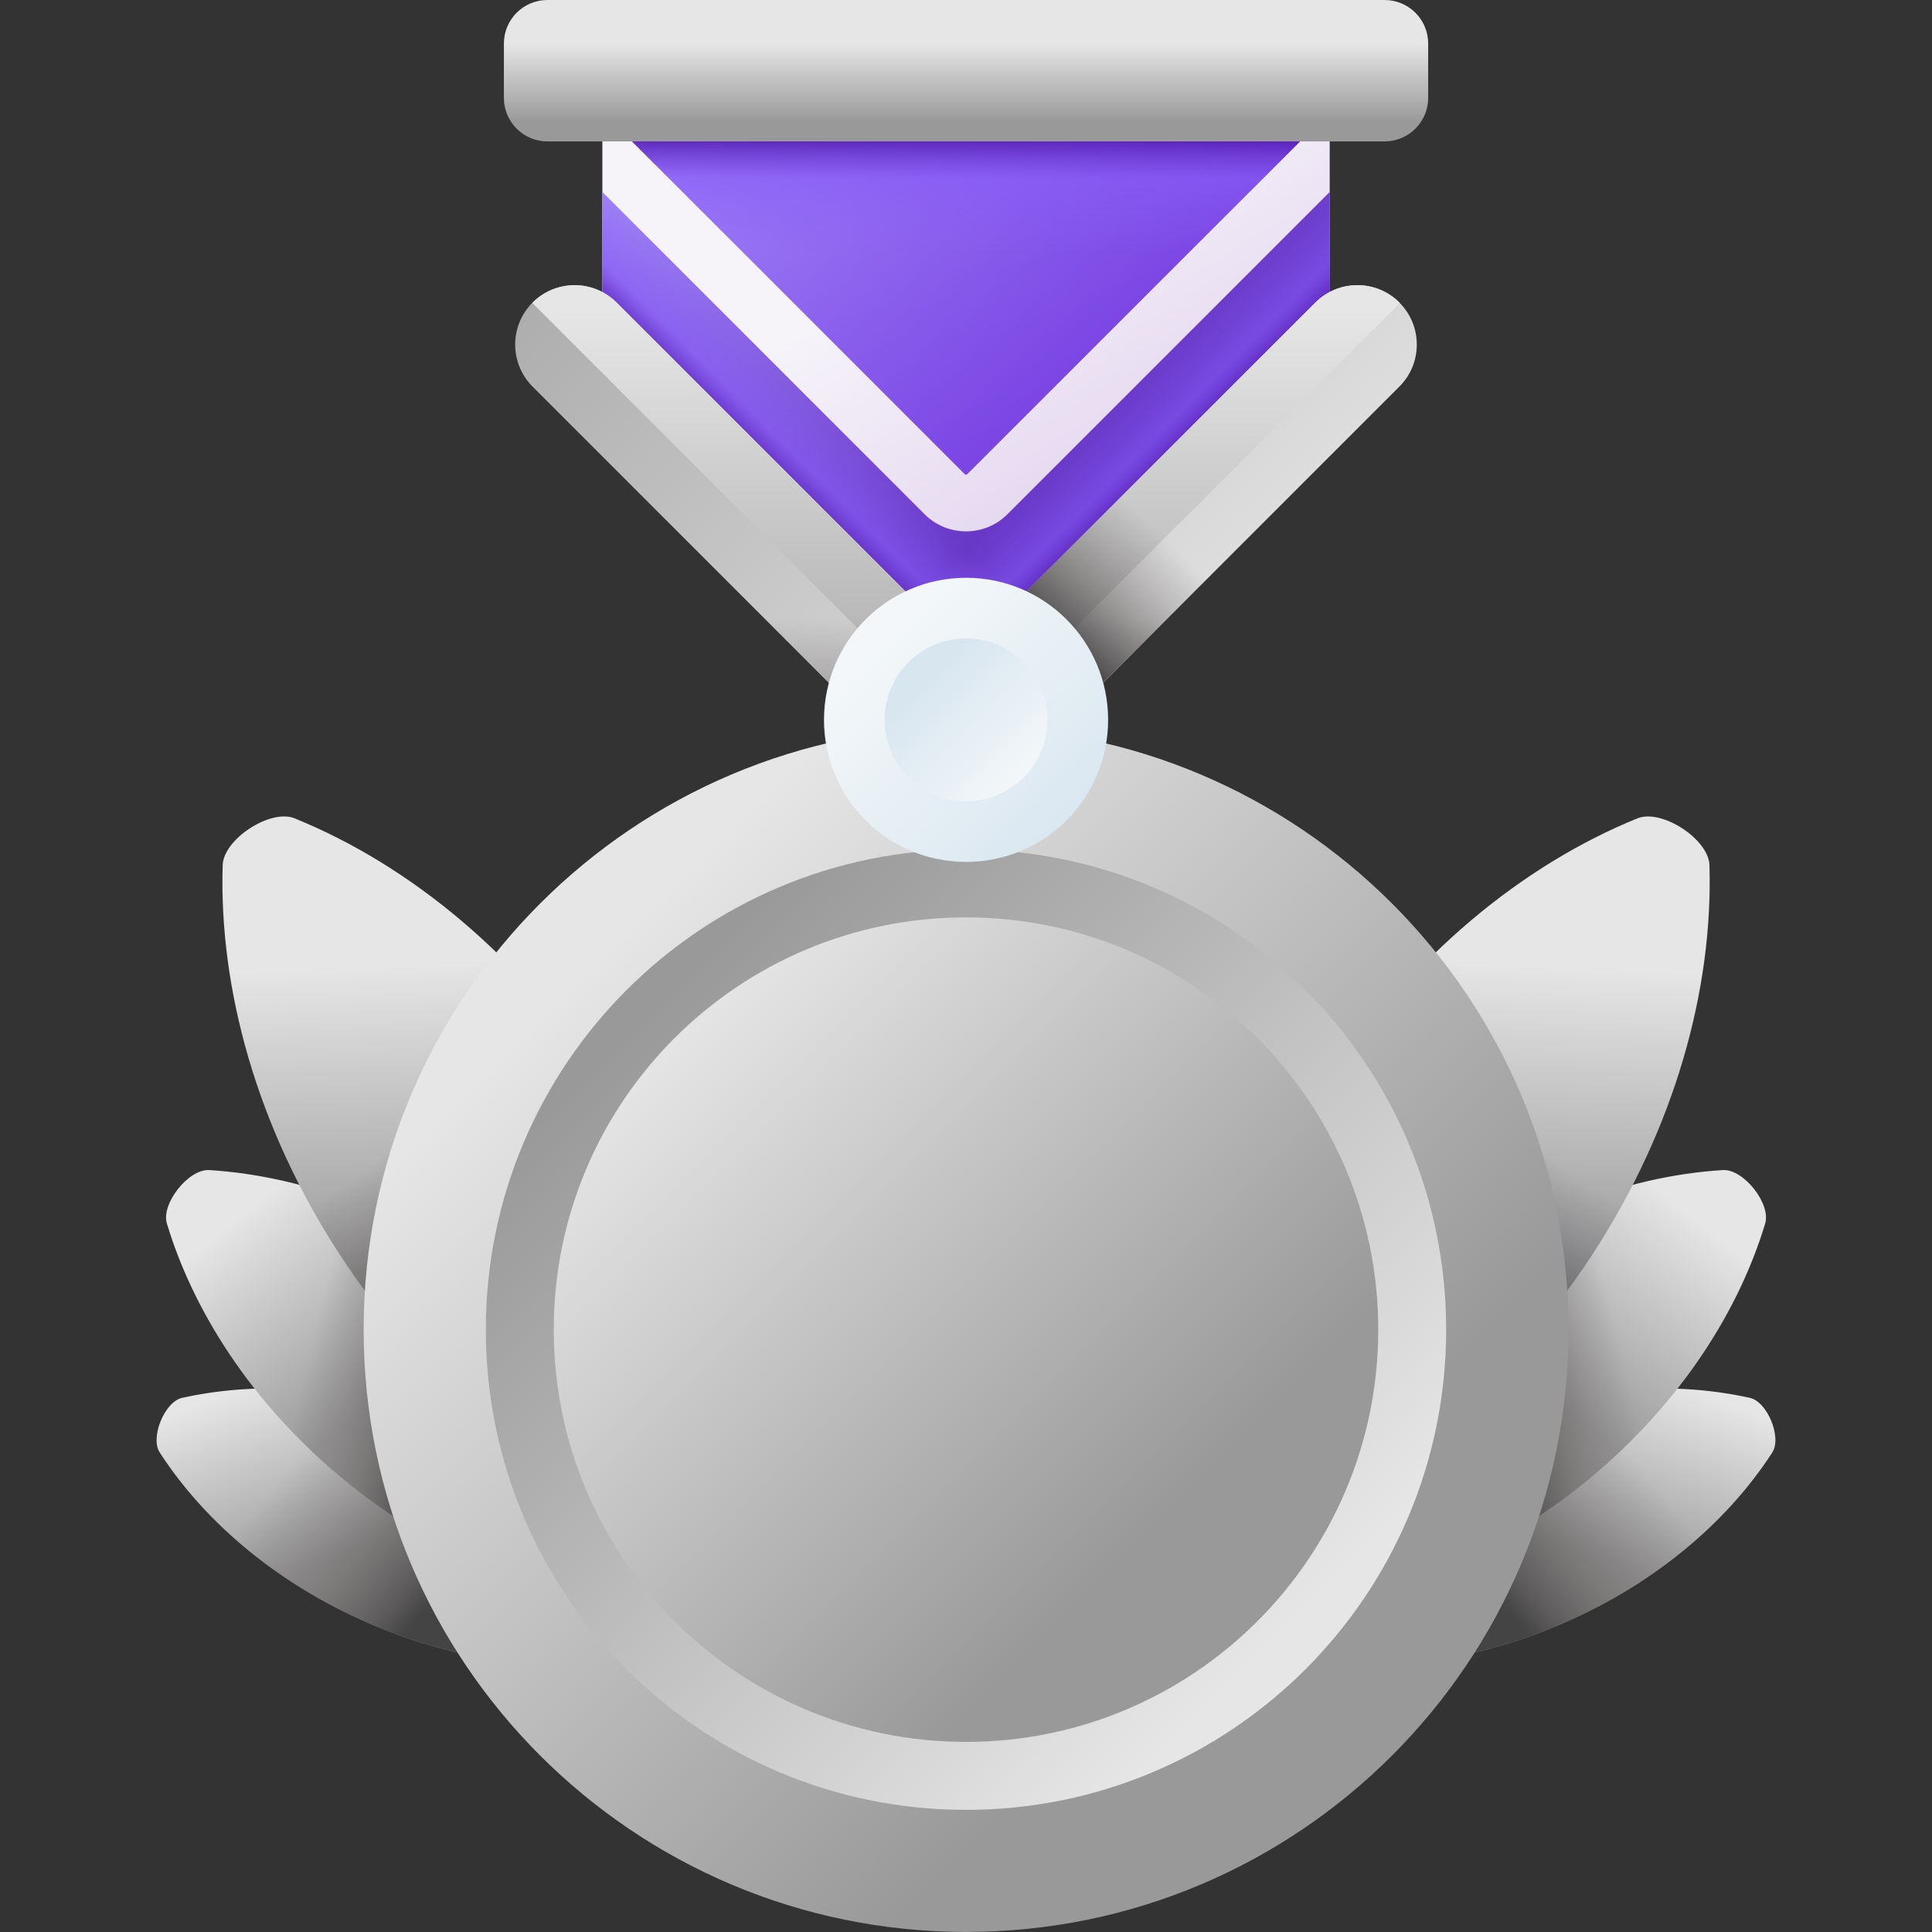
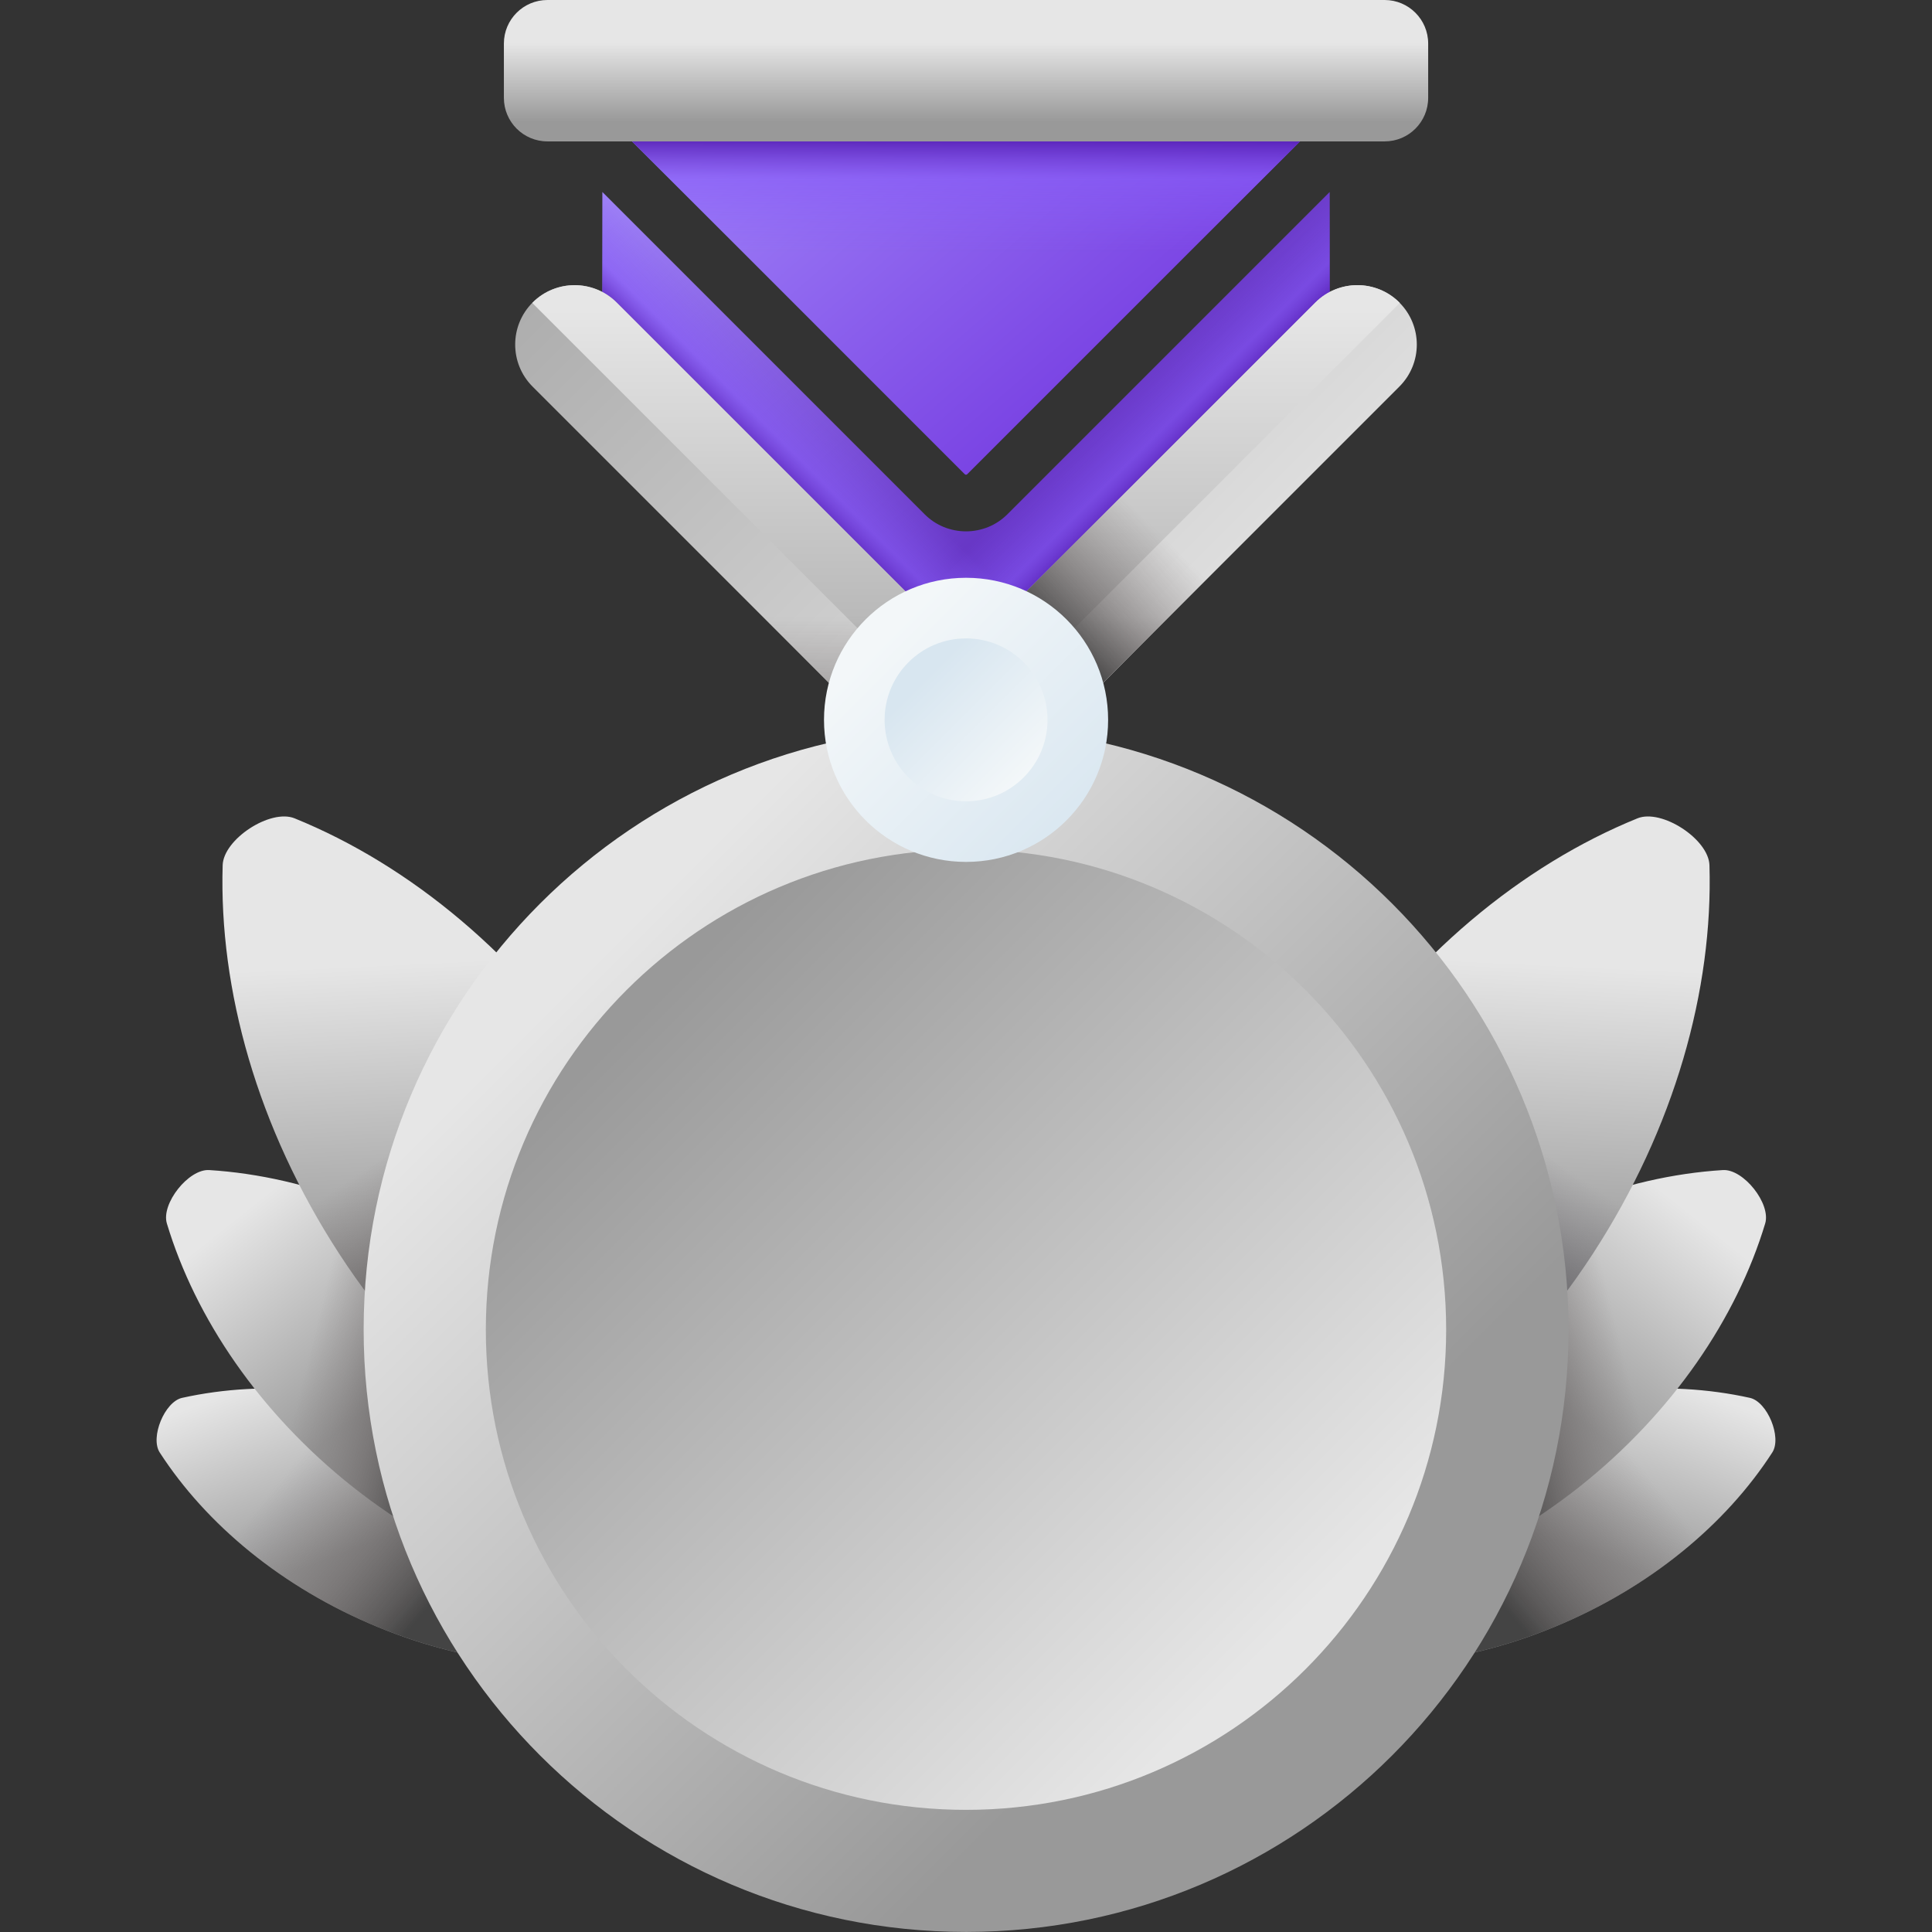
<svg xmlns="http://www.w3.org/2000/svg" width="32" height="32" viewBox="0 0 32 32" fill="none">
  <rect x="0" y="0" width="32" height="32" fill="#333333" stroke="none" />
  <path d="M7.613 23.631C9.198 24.282 10.452 25.331 11.22 26.52C11.381 26.77 11.139 27.361 10.849 27.425C9.467 27.731 7.837 27.597 6.252 26.946C4.668 26.296 3.414 25.246 2.645 24.057C2.484 23.808 2.727 23.217 3.016 23.153C4.399 22.846 6.028 22.981 7.613 23.631Z" fill="url(#paint0_linear_8737_102010)" />
  <path d="M7.613 23.631C9.198 24.282 10.452 25.331 11.22 26.52C11.381 26.77 11.139 27.361 10.849 27.425C9.467 27.731 7.837 27.597 6.252 26.946C4.668 26.296 3.414 25.246 2.645 24.057C2.484 23.808 2.727 23.217 3.016 23.153C4.399 22.846 6.028 22.981 7.613 23.631Z" fill="url(#paint1_linear_8737_102010)" />
  <path d="M8.418 21.383C9.971 22.613 11.027 24.18 11.5 25.747C11.599 26.076 11.14 26.655 10.798 26.633C9.165 26.531 7.398 25.86 5.846 24.63C4.293 23.399 3.237 21.832 2.764 20.265C2.665 19.937 3.124 19.358 3.466 19.38C5.099 19.482 6.866 20.153 8.418 21.383Z" fill="url(#paint2_linear_8737_102010)" />
  <path d="M8.418 21.383C9.971 22.613 11.027 24.18 11.5 25.747C11.599 26.076 11.14 26.655 10.798 26.633C9.165 26.531 7.398 25.86 5.846 24.63C4.293 23.399 3.237 21.832 2.764 20.265C2.665 19.937 3.124 19.358 3.466 19.38C5.099 19.482 6.866 20.153 8.418 21.383Z" fill="url(#paint3_linear_8737_102010)" />
  <path d="M9.986 17.923C11.346 20.011 11.981 22.302 11.919 24.361C11.906 24.792 11.127 25.299 10.728 25.137C8.82 24.362 6.98 22.855 5.62 20.768C4.26 18.68 3.626 16.389 3.688 14.331C3.701 13.899 4.479 13.392 4.879 13.554C6.787 14.329 8.627 15.836 9.986 17.923Z" fill="url(#paint4_linear_8737_102010)" />
  <path d="M3.92 16.75C4.212 18.098 4.776 19.472 5.62 20.768C6.98 22.855 8.82 24.362 10.728 25.137C11.127 25.299 11.906 24.792 11.919 24.361C11.981 22.302 11.347 20.011 9.987 17.923C9.186 16.694 8.219 15.667 7.169 14.871L3.92 16.75Z" fill="url(#paint5_linear_8737_102010)" />
  <path d="M24.387 23.631C22.802 24.282 21.548 25.331 20.78 26.52C20.619 26.77 20.862 27.361 21.151 27.425C22.534 27.731 24.163 27.597 25.748 26.946C27.333 26.296 28.587 25.246 29.355 24.057C29.516 23.808 29.273 23.217 28.984 23.153C27.602 22.846 25.972 22.981 24.387 23.631Z" fill="url(#paint6_linear_8737_102010)" />
  <path d="M24.387 23.631C22.802 24.282 21.548 25.331 20.78 26.52C20.619 26.77 20.862 27.361 21.151 27.425C22.534 27.731 24.163 27.597 25.748 26.946C27.333 26.296 28.587 25.246 29.355 24.057C29.516 23.808 29.273 23.217 28.984 23.153C27.602 22.846 25.972 22.981 24.387 23.631Z" fill="url(#paint7_linear_8737_102010)" />
  <path d="M23.582 21.383C22.03 22.613 20.973 24.18 20.5 25.747C20.401 26.076 20.86 26.655 21.202 26.633C22.836 26.531 24.603 25.86 26.155 24.63C27.707 23.399 28.764 21.832 29.237 20.265C29.336 19.937 28.877 19.358 28.535 19.38C26.901 19.482 25.134 20.153 23.582 21.383Z" fill="url(#paint8_linear_8737_102010)" />
  <path d="M23.582 21.383C22.03 22.613 20.973 24.18 20.5 25.747C20.401 26.076 20.86 26.655 21.202 26.633C22.836 26.531 24.603 25.86 26.155 24.63C27.707 23.399 28.764 21.832 29.237 20.265C29.336 19.937 28.877 19.358 28.535 19.38C26.901 19.482 25.134 20.153 23.582 21.383Z" fill="url(#paint9_linear_8737_102010)" />
  <path d="M22.015 17.923C20.655 20.011 20.02 22.302 20.082 24.361C20.095 24.792 20.874 25.299 21.273 25.137C23.181 24.362 25.021 22.855 26.381 20.768C27.741 18.68 28.375 16.389 28.314 14.331C28.301 13.899 27.522 13.392 27.122 13.554C25.215 14.329 23.375 15.836 22.015 17.923Z" fill="url(#paint10_linear_8737_102010)" />
  <path d="M28.081 16.75C27.789 18.098 27.225 19.472 26.381 20.768C25.021 22.855 23.181 24.362 21.273 25.137C20.874 25.299 20.095 24.792 20.082 24.361C20.02 22.302 20.655 20.011 22.015 17.923C22.816 16.694 23.783 15.667 24.832 14.871L28.081 16.75Z" fill="url(#paint11_linear_8737_102010)" />
  <path d="M16.002 31.999C21.512 31.999 25.98 27.532 25.98 22.021C25.98 16.51 21.512 12.043 16.002 12.043C10.491 12.043 6.023 16.51 6.023 22.021C6.023 27.532 10.491 31.999 16.002 31.999Z" fill="url(#paint12_linear_8737_102010)" />
  <path d="M16 29.977C20.393 29.977 23.953 26.416 23.953 22.024C23.953 17.631 20.393 14.07 16 14.07C11.608 14.07 8.047 17.631 8.047 22.024C8.047 26.416 11.608 29.977 16 29.977Z" fill="url(#paint13_linear_8737_102010)" />
-   <path d="M16 28.851C19.771 28.851 22.828 25.794 22.828 22.023C22.828 18.252 19.771 15.195 16 15.195C12.229 15.195 9.172 18.252 9.172 22.023C9.172 25.794 12.229 28.851 16 28.851Z" fill="url(#paint14_linear_8737_102010)" />
-   <path d="M9.977 0.211V5.482L16 11.505L22.024 5.482V0.211H9.977Z" fill="url(#paint15_linear_8737_102010)" />
  <path d="M9.977 0.211V1.851L15.98 7.855C15.985 7.86 15.992 7.863 16 7.863C16.008 7.863 16.015 7.86 16.02 7.855L22.024 1.851V0.211H9.977Z" fill="url(#paint16_linear_8737_102010)" />
  <path d="M9.977 0.211V1.851L15.98 7.855C15.985 7.86 15.992 7.863 16 7.863C16.008 7.863 16.015 7.86 16.02 7.855L22.024 1.851V0.211H9.977Z" fill="url(#paint17_linear_8737_102010)" />
  <path d="M16 8.801C15.873 8.801 15.747 8.776 15.629 8.728C15.511 8.679 15.404 8.608 15.315 8.518L9.977 3.18V5.479L16 11.503L22.024 5.479V3.18L16.686 8.518C16.596 8.608 16.489 8.679 16.371 8.728C16.253 8.776 16.127 8.801 16 8.801Z" fill="url(#paint18_linear_8737_102010)" />
  <path d="M16 8.801C15.873 8.801 15.747 8.776 15.629 8.728C15.511 8.679 15.404 8.608 15.315 8.518L9.977 3.18V5.479L16 11.503L22.024 5.479V3.18L16.686 8.518C16.596 8.608 16.489 8.679 16.371 8.728C16.253 8.776 16.127 8.801 16 8.801Z" fill="url(#paint19_linear_8737_102010)" />
  <path d="M16 8.801C16.248 8.801 16.497 8.707 16.686 8.518L22.024 3.18V5.479L16 11.503L9.977 5.479V3.18L15.315 8.518C15.405 8.608 15.511 8.679 15.629 8.728C15.747 8.776 15.873 8.801 16 8.801Z" fill="url(#paint20_linear_8737_102010)" />
  <path d="M15.339 10.137L10.213 5.011C9.829 4.627 9.206 4.627 8.821 5.011C8.437 5.395 8.437 6.019 8.821 6.403L16 13.582L23.178 6.403C23.563 6.019 23.563 5.395 23.178 5.011C22.794 4.627 22.171 4.627 21.786 5.011L16.66 10.137C16.296 10.502 15.704 10.502 15.339 10.137Z" fill="url(#paint21_linear_8737_102010)" />
  <path d="M8.822 5.023L15.244 11.445C15.662 11.863 16.338 11.863 16.756 11.445L23.179 5.023C23.18 5.021 23.182 5.019 23.184 5.017C23.182 5.015 23.18 5.013 23.179 5.011C22.794 4.627 22.171 4.627 21.787 5.011L16.661 10.137C16.296 10.502 15.704 10.502 15.34 10.137L10.214 5.011C9.829 4.627 9.206 4.627 8.822 5.011C8.82 5.013 8.818 5.015 8.816 5.017C8.818 5.019 8.82 5.021 8.822 5.023Z" fill="url(#paint22_linear_8737_102010)" />
  <path d="M16.001 13.579L21.068 8.512H18.284L16.661 10.134C16.297 10.499 15.705 10.499 15.34 10.134L13.718 8.512H10.934L16.001 13.579Z" fill="url(#paint23_linear_8737_102010)" />
  <path d="M15.373 12.952L16 13.579L22.427 7.152H19.643L16.661 10.134C16.307 10.489 15.74 10.498 15.373 10.164V12.952Z" fill="url(#paint24_linear_8737_102010)" />
  <path d="M16.001 14.276C17.301 14.276 18.354 13.223 18.354 11.923C18.354 10.624 17.301 9.57 16.001 9.57C14.702 9.57 13.648 10.624 13.648 11.923C13.648 13.223 14.702 14.276 16.001 14.276Z" fill="url(#paint25_linear_8737_102010)" />
  <path d="M16.001 13.272C16.746 13.272 17.35 12.668 17.35 11.923C17.35 11.178 16.746 10.574 16.001 10.574C15.256 10.574 14.652 11.178 14.652 11.923C14.652 12.668 15.256 13.272 16.001 13.272Z" fill="url(#paint26_linear_8737_102010)" />
  <path d="M22.934 2.342H9.067C8.669 2.342 8.346 2.019 8.346 1.621V0.721C8.346 0.323 8.669 0 9.067 0H22.934C23.332 0 23.655 0.323 23.655 0.721V1.621C23.655 2.02 23.332 2.342 22.934 2.342Z" fill="url(#paint27_linear_8737_102010)" />
  <defs>
    <linearGradient id="paint0_linear_8737_102010" x1="5.789" y1="22.299" x2="6.922" y2="25.256" gradientUnits="userSpaceOnUse">
      <stop stop-color="#E6E6E6" />
      <stop offset="1" stop-color="#999999" />
    </linearGradient>
    <linearGradient id="paint1_linear_8737_102010" x1="5.2" y1="23.844" x2="7.681" y2="25.907" gradientUnits="userSpaceOnUse">
      <stop stop-color="#726E76" stop-opacity="0" />
      <stop offset="0.281" stop-color="#716B6B" stop-opacity="0.281" />
      <stop offset="0.571" stop-color="#656060" stop-opacity="0.571" />
      <stop offset="0.864" stop-color="#514F4F" stop-opacity="0.864" />
      <stop offset="1" stop-color="#444444" />
    </linearGradient>
    <linearGradient id="paint2_linear_8737_102010" x1="4.51" y1="19.694" x2="6.887" y2="22.692" gradientUnits="userSpaceOnUse">
      <stop stop-color="#E6E6E6" />
      <stop offset="1" stop-color="#999999" />
    </linearGradient>
    <linearGradient id="paint3_linear_8737_102010" x1="5.094" y1="22.493" x2="7.354" y2="23.058" gradientUnits="userSpaceOnUse">
      <stop stop-color="#766E6E" stop-opacity="0" />
      <stop offset="0.281" stop-color="#716B6B" stop-opacity="0.281" />
      <stop offset="0.571" stop-color="#656060" stop-opacity="0.571" />
      <stop offset="0.864" stop-color="#514F4F" stop-opacity="0.864" />
      <stop offset="1" stop-color="#444444" />
    </linearGradient>
    <linearGradient id="paint4_linear_8737_102010" x1="7.641" y1="15.906" x2="7.885" y2="20.988" gradientUnits="userSpaceOnUse">
      <stop stop-color="#E6E6E6" />
      <stop offset="1" stop-color="#999999" />
    </linearGradient>
    <linearGradient id="paint5_linear_8737_102010" x1="7.261" y1="18.536" x2="8.737" y2="20.72" gradientUnits="userSpaceOnUse">
      <stop stop-color="#766E6E" stop-opacity="0" />
      <stop offset="0.281" stop-color="#716B6B" stop-opacity="0.281" />
      <stop offset="0.571" stop-color="#656060" stop-opacity="0.571" />
      <stop offset="0.864" stop-color="#514F4F" stop-opacity="0.864" />
      <stop offset="1" stop-color="#444444" />
    </linearGradient>
    <linearGradient id="paint6_linear_8737_102010" x1="26.214" y1="22.297" x2="25.079" y2="25.253" gradientUnits="userSpaceOnUse">
      <stop stop-color="#E6E6E6" />
      <stop offset="1" stop-color="#999999" />
    </linearGradient>
    <linearGradient id="paint7_linear_8737_102010" x1="26.802" y1="23.842" x2="24.32" y2="25.904" gradientUnits="userSpaceOnUse">
      <stop stop-color="#766E6E" stop-opacity="0" />
      <stop offset="0.281" stop-color="#716B6B" stop-opacity="0.281" />
      <stop offset="0.571" stop-color="#656060" stop-opacity="0.571" />
      <stop offset="0.864" stop-color="#514F4F" stop-opacity="0.864" />
      <stop offset="1" stop-color="#444444" />
    </linearGradient>
    <linearGradient id="paint8_linear_8737_102010" x1="27.493" y1="19.693" x2="25.115" y2="22.69" gradientUnits="userSpaceOnUse">
      <stop stop-color="#E6E6E6" />
      <stop offset="1" stop-color="#999999" />
    </linearGradient>
    <linearGradient id="paint9_linear_8737_102010" x1="26.908" y1="22.491" x2="24.648" y2="23.056" gradientUnits="userSpaceOnUse">
      <stop stop-color="#766E6E" stop-opacity="0" />
      <stop offset="0.281" stop-color="#716B6B" stop-opacity="0.281" />
      <stop offset="0.571" stop-color="#656060" stop-opacity="0.571" />
      <stop offset="0.864" stop-color="#514F4F" stop-opacity="0.864" />
      <stop offset="1" stop-color="#444444" />
    </linearGradient>
    <linearGradient id="paint10_linear_8737_102010" x1="24.366" y1="15.904" x2="24.119" y2="20.985" gradientUnits="userSpaceOnUse">
      <stop stop-color="#E6E6E6" />
      <stop offset="1" stop-color="#999999" />
    </linearGradient>
    <linearGradient id="paint11_linear_8737_102010" x1="24.745" y1="18.534" x2="23.267" y2="20.716" gradientUnits="userSpaceOnUse">
      <stop stop-color="#726E76" stop-opacity="0" />
      <stop offset="0.281" stop-color="#6E6B71" stop-opacity="0.281" />
      <stop offset="0.571" stop-color="#626065" stop-opacity="0.571" />
      <stop offset="0.864" stop-color="#504F51" stop-opacity="0.864" />
      <stop offset="1" stop-color="#444444" />
    </linearGradient>
    <linearGradient id="paint12_linear_8737_102010" x1="9.85" y1="15.869" x2="20.373" y2="26.392" gradientUnits="userSpaceOnUse">
      <stop stop-color="#E6E6E6" />
      <stop offset="1" stop-color="#999999" />
    </linearGradient>
    <linearGradient id="paint13_linear_8737_102010" x1="21.166" y1="27.189" x2="10.684" y2="16.707" gradientUnits="userSpaceOnUse">
      <stop stop-color="#E6E6E6" />
      <stop offset="1" stop-color="#999999" />
    </linearGradient>
    <linearGradient id="paint14_linear_8737_102010" x1="11.036" y1="17.059" x2="19.207" y2="25.23" gradientUnits="userSpaceOnUse">
      <stop stop-color="#E6E6E6" />
      <stop offset="1" stop-color="#999999" />
    </linearGradient>
    <linearGradient id="paint15_linear_8737_102010" x1="16.446" y1="3.558" x2="18.925" y2="7.511" gradientUnits="userSpaceOnUse">
      <stop stop-color="#F6F3F9" />
      <stop offset="1" stop-color="#E5D8F0" />
    </linearGradient>
    <linearGradient id="paint16_linear_8737_102010" x1="13.974" y1="-1.292" x2="21.671" y2="7.534" gradientUnits="userSpaceOnUse">
      <stop stop-color="#A48AFB" />
      <stop offset="1" stop-color="#6927DA" />
    </linearGradient>
    <linearGradient id="paint17_linear_8737_102010" x1="16" y1="4.174" x2="16" y2="2.102" gradientUnits="userSpaceOnUse">
      <stop stop-color="#875BF7" stop-opacity="0" />
      <stop offset="0.126" stop-color="#875BF7" stop-opacity="0.126" />
      <stop offset="0.331" stop-color="#875BF7" stop-opacity="0.331" />
      <stop offset="0.588" stop-color="#875BF7" stop-opacity="0.588" />
      <stop offset="0.886" stop-color="#5720B7" stop-opacity="0.886" />
      <stop offset="1" stop-color="#5720B7" />
    </linearGradient>
    <linearGradient id="paint18_linear_8737_102010" x1="12.339" y1="0.131" x2="20.036" y2="8.957" gradientUnits="userSpaceOnUse">
      <stop stop-color="#A48AFB" />
      <stop offset="1" stop-color="#5720B7" />
    </linearGradient>
    <linearGradient id="paint19_linear_8737_102010" x1="18.384" y1="6.713" x2="19.455" y2="7.784" gradientUnits="userSpaceOnUse">
      <stop stop-color="#875BF7" stop-opacity="0" />
      <stop offset="0.126" stop-color="#875BF7" stop-opacity="0.126" />
      <stop offset="0.331" stop-color="#875BF7" stop-opacity="0.331" />
      <stop offset="0.588" stop-color="#875BF7" stop-opacity="0.588" />
      <stop offset="0.886" stop-color="#5720B7" stop-opacity="0.89" />
      <stop offset="1" stop-color="#5720B7" />
    </linearGradient>
    <linearGradient id="paint20_linear_8737_102010" x1="13.616" y1="6.713" x2="12.545" y2="7.784" gradientUnits="userSpaceOnUse">
      <stop stop-color="#875BF7" stop-opacity="0" />
      <stop offset="0.126" stop-color="#875BF7" stop-opacity="0.126" />
      <stop offset="0.331" stop-color="#875BF7" stop-opacity="0.331" />
      <stop offset="0.588" stop-color="#875BF7" stop-opacity="0.588" />
      <stop offset="0.886" stop-color="#5720B7" stop-opacity="0.886" />
      <stop offset="1" stop-color="#5720B7" />
    </linearGradient>
    <linearGradient id="paint21_linear_8737_102010" x1="21.439" y1="11.146" x2="8.573" y2="-1.72" gradientUnits="userSpaceOnUse">
      <stop stop-color="#E6E6E6" />
      <stop offset="1" stop-color="#999999" />
    </linearGradient>
    <linearGradient id="paint22_linear_8737_102010" x1="16" y1="5.126" x2="16" y2="13.913" gradientUnits="userSpaceOnUse">
      <stop stop-color="#E6E6E6" />
      <stop offset="1" stop-color="#999999" />
    </linearGradient>
    <linearGradient id="paint23_linear_8737_102010" x1="16.001" y1="10.227" x2="16.001" y2="13.116" gradientUnits="userSpaceOnUse">
      <stop stop-color="#766E6E" stop-opacity="0" />
      <stop offset="0.281" stop-color="#716B6B" stop-opacity="0.281" />
      <stop offset="0.571" stop-color="#656060" stop-opacity="0.571" />
      <stop offset="0.864" stop-color="#514F4F" stop-opacity="0.864" />
      <stop offset="1" stop-color="#444444" />
    </linearGradient>
    <linearGradient id="paint24_linear_8737_102010" x1="18.966" y1="8.591" x2="17.209" y2="10.379" gradientUnits="userSpaceOnUse">
      <stop stop-color="#766E6E" stop-opacity="0" />
      <stop offset="0.281" stop-color="#716B6B" stop-opacity="0.281" />
      <stop offset="0.571" stop-color="#656060" stop-opacity="0.571" />
      <stop offset="0.864" stop-color="#514F4F" stop-opacity="0.864" />
      <stop offset="1" stop-color="#444444" />
    </linearGradient>
    <linearGradient id="paint25_linear_8737_102010" x1="14.652" y1="10.574" x2="17.98" y2="13.902" gradientUnits="userSpaceOnUse">
      <stop stop-color="#F3F7F9" />
      <stop offset="1" stop-color="#D8E6F0" />
    </linearGradient>
    <linearGradient id="paint26_linear_8737_102010" x1="16.958" y1="12.88" x2="15.311" y2="11.233" gradientUnits="userSpaceOnUse">
      <stop stop-color="#F3F7F9" />
      <stop offset="1" stop-color="#D8E6F0" />
    </linearGradient>
    <linearGradient id="paint27_linear_8737_102010" x1="16.001" y1="0.711" x2="16.001" y2="2.019" gradientUnits="userSpaceOnUse">
      <stop stop-color="#E6E6E6" />
      <stop offset="1" stop-color="#999999" />
    </linearGradient>
  </defs>
</svg>